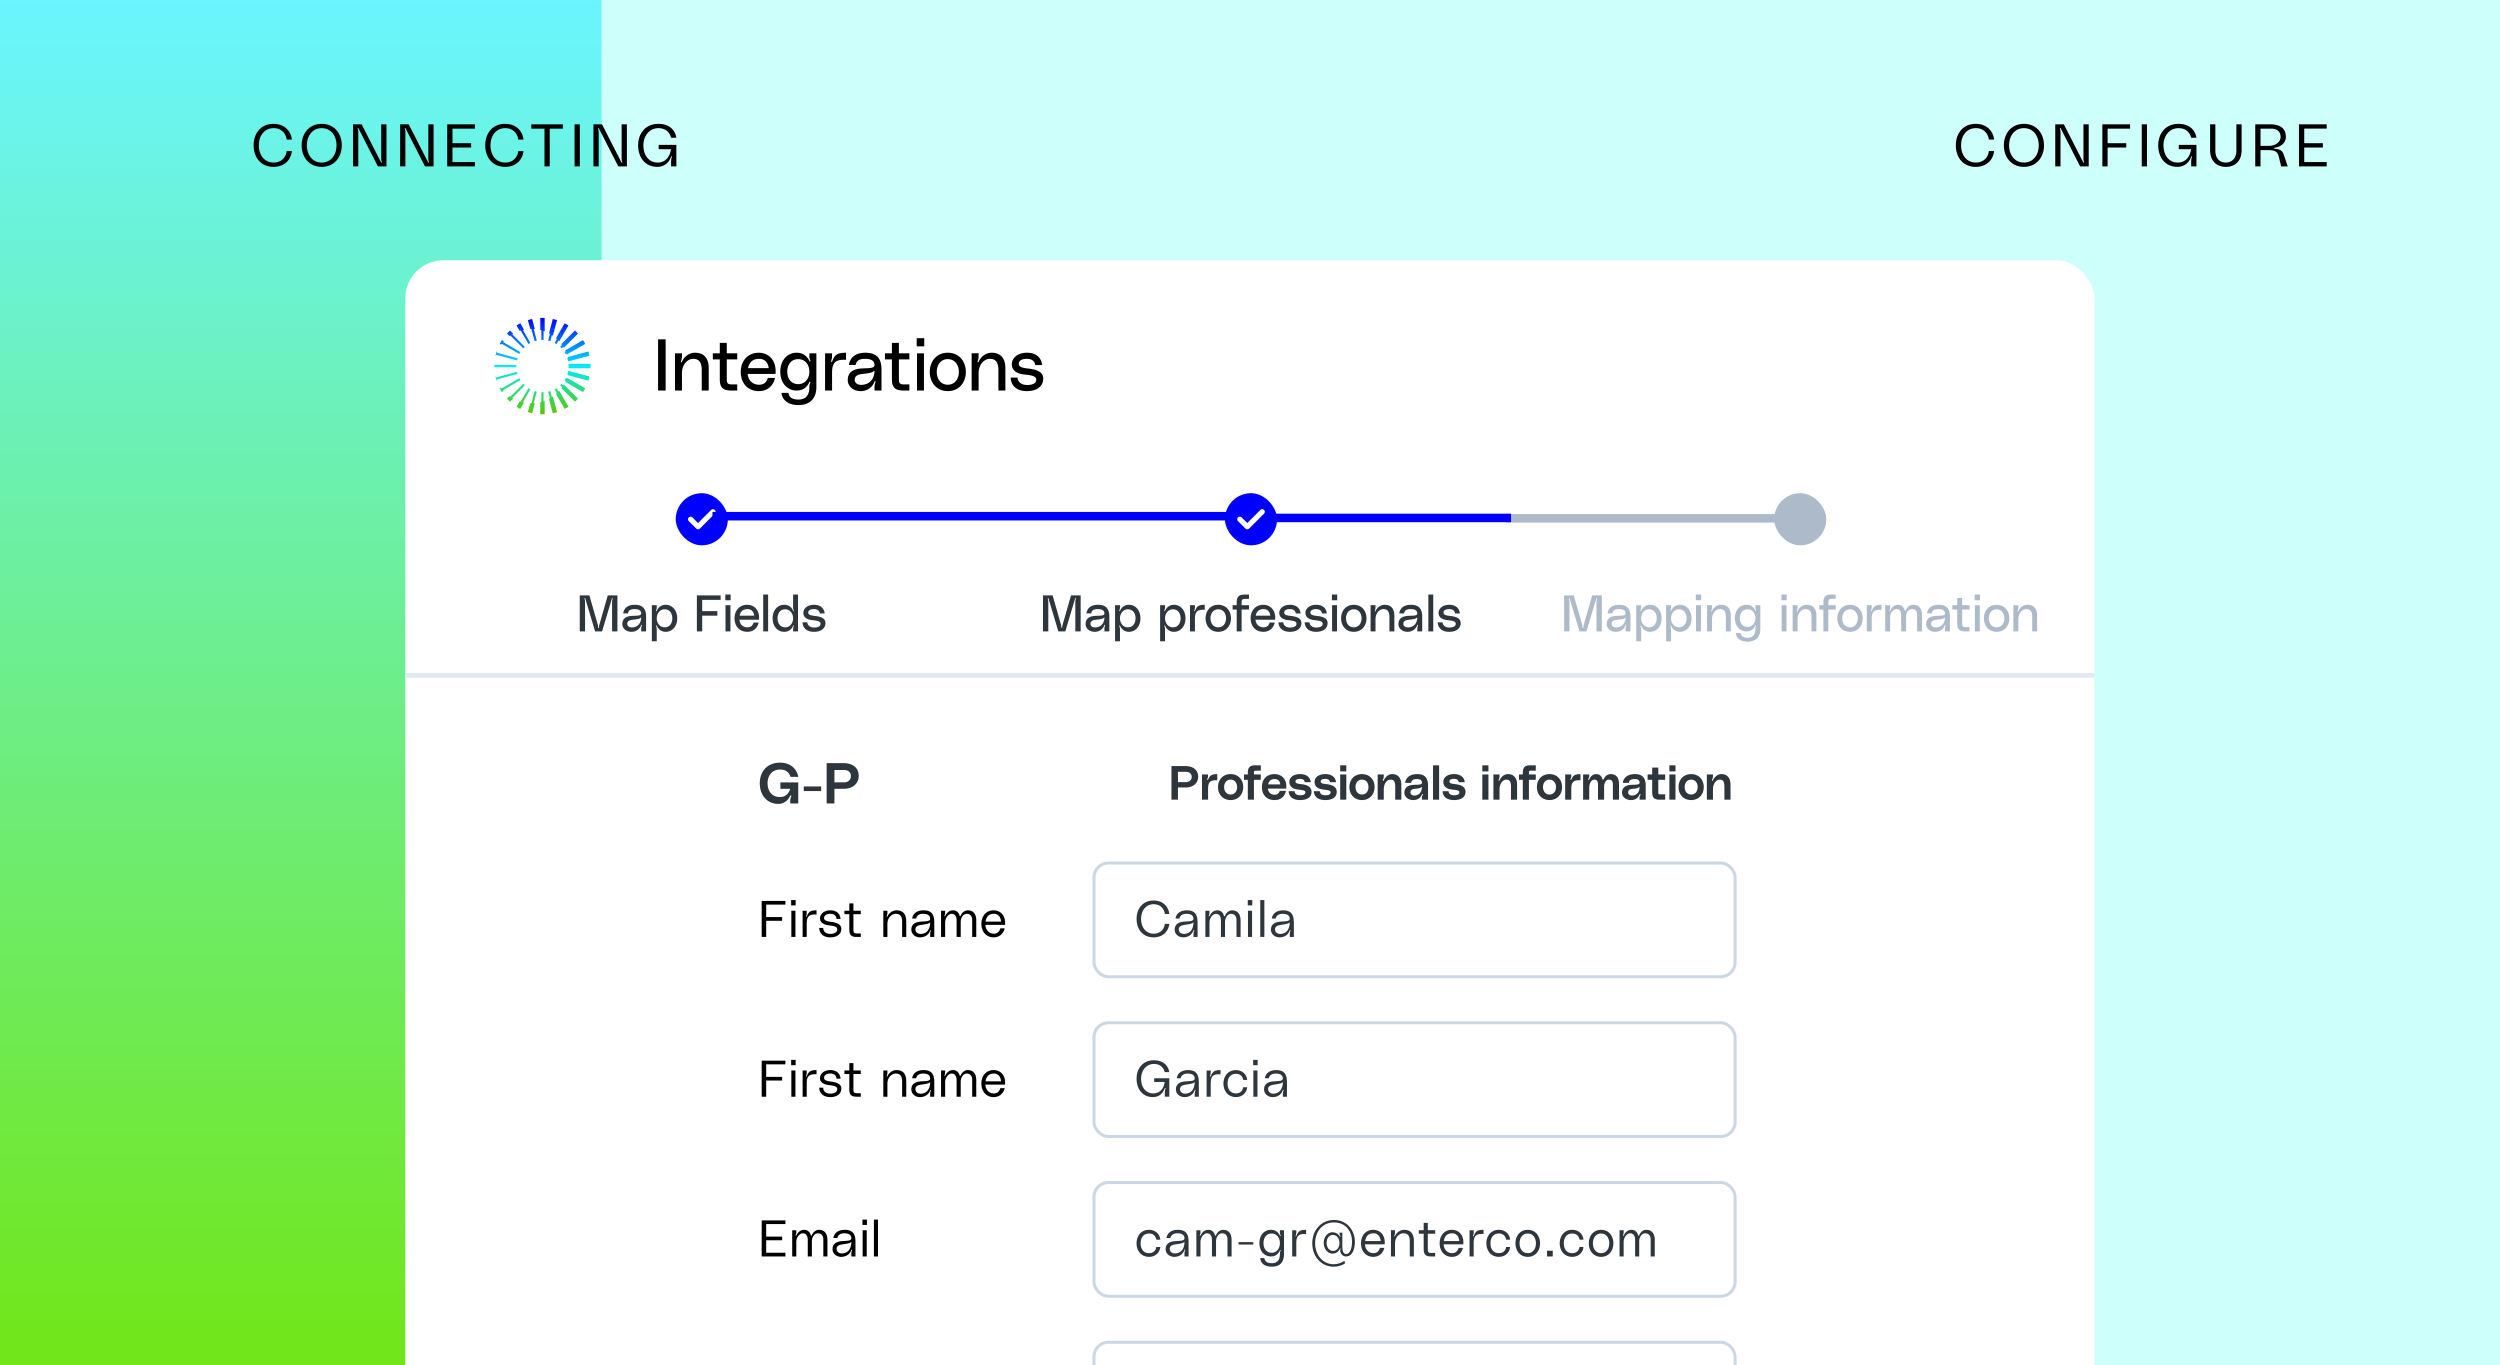
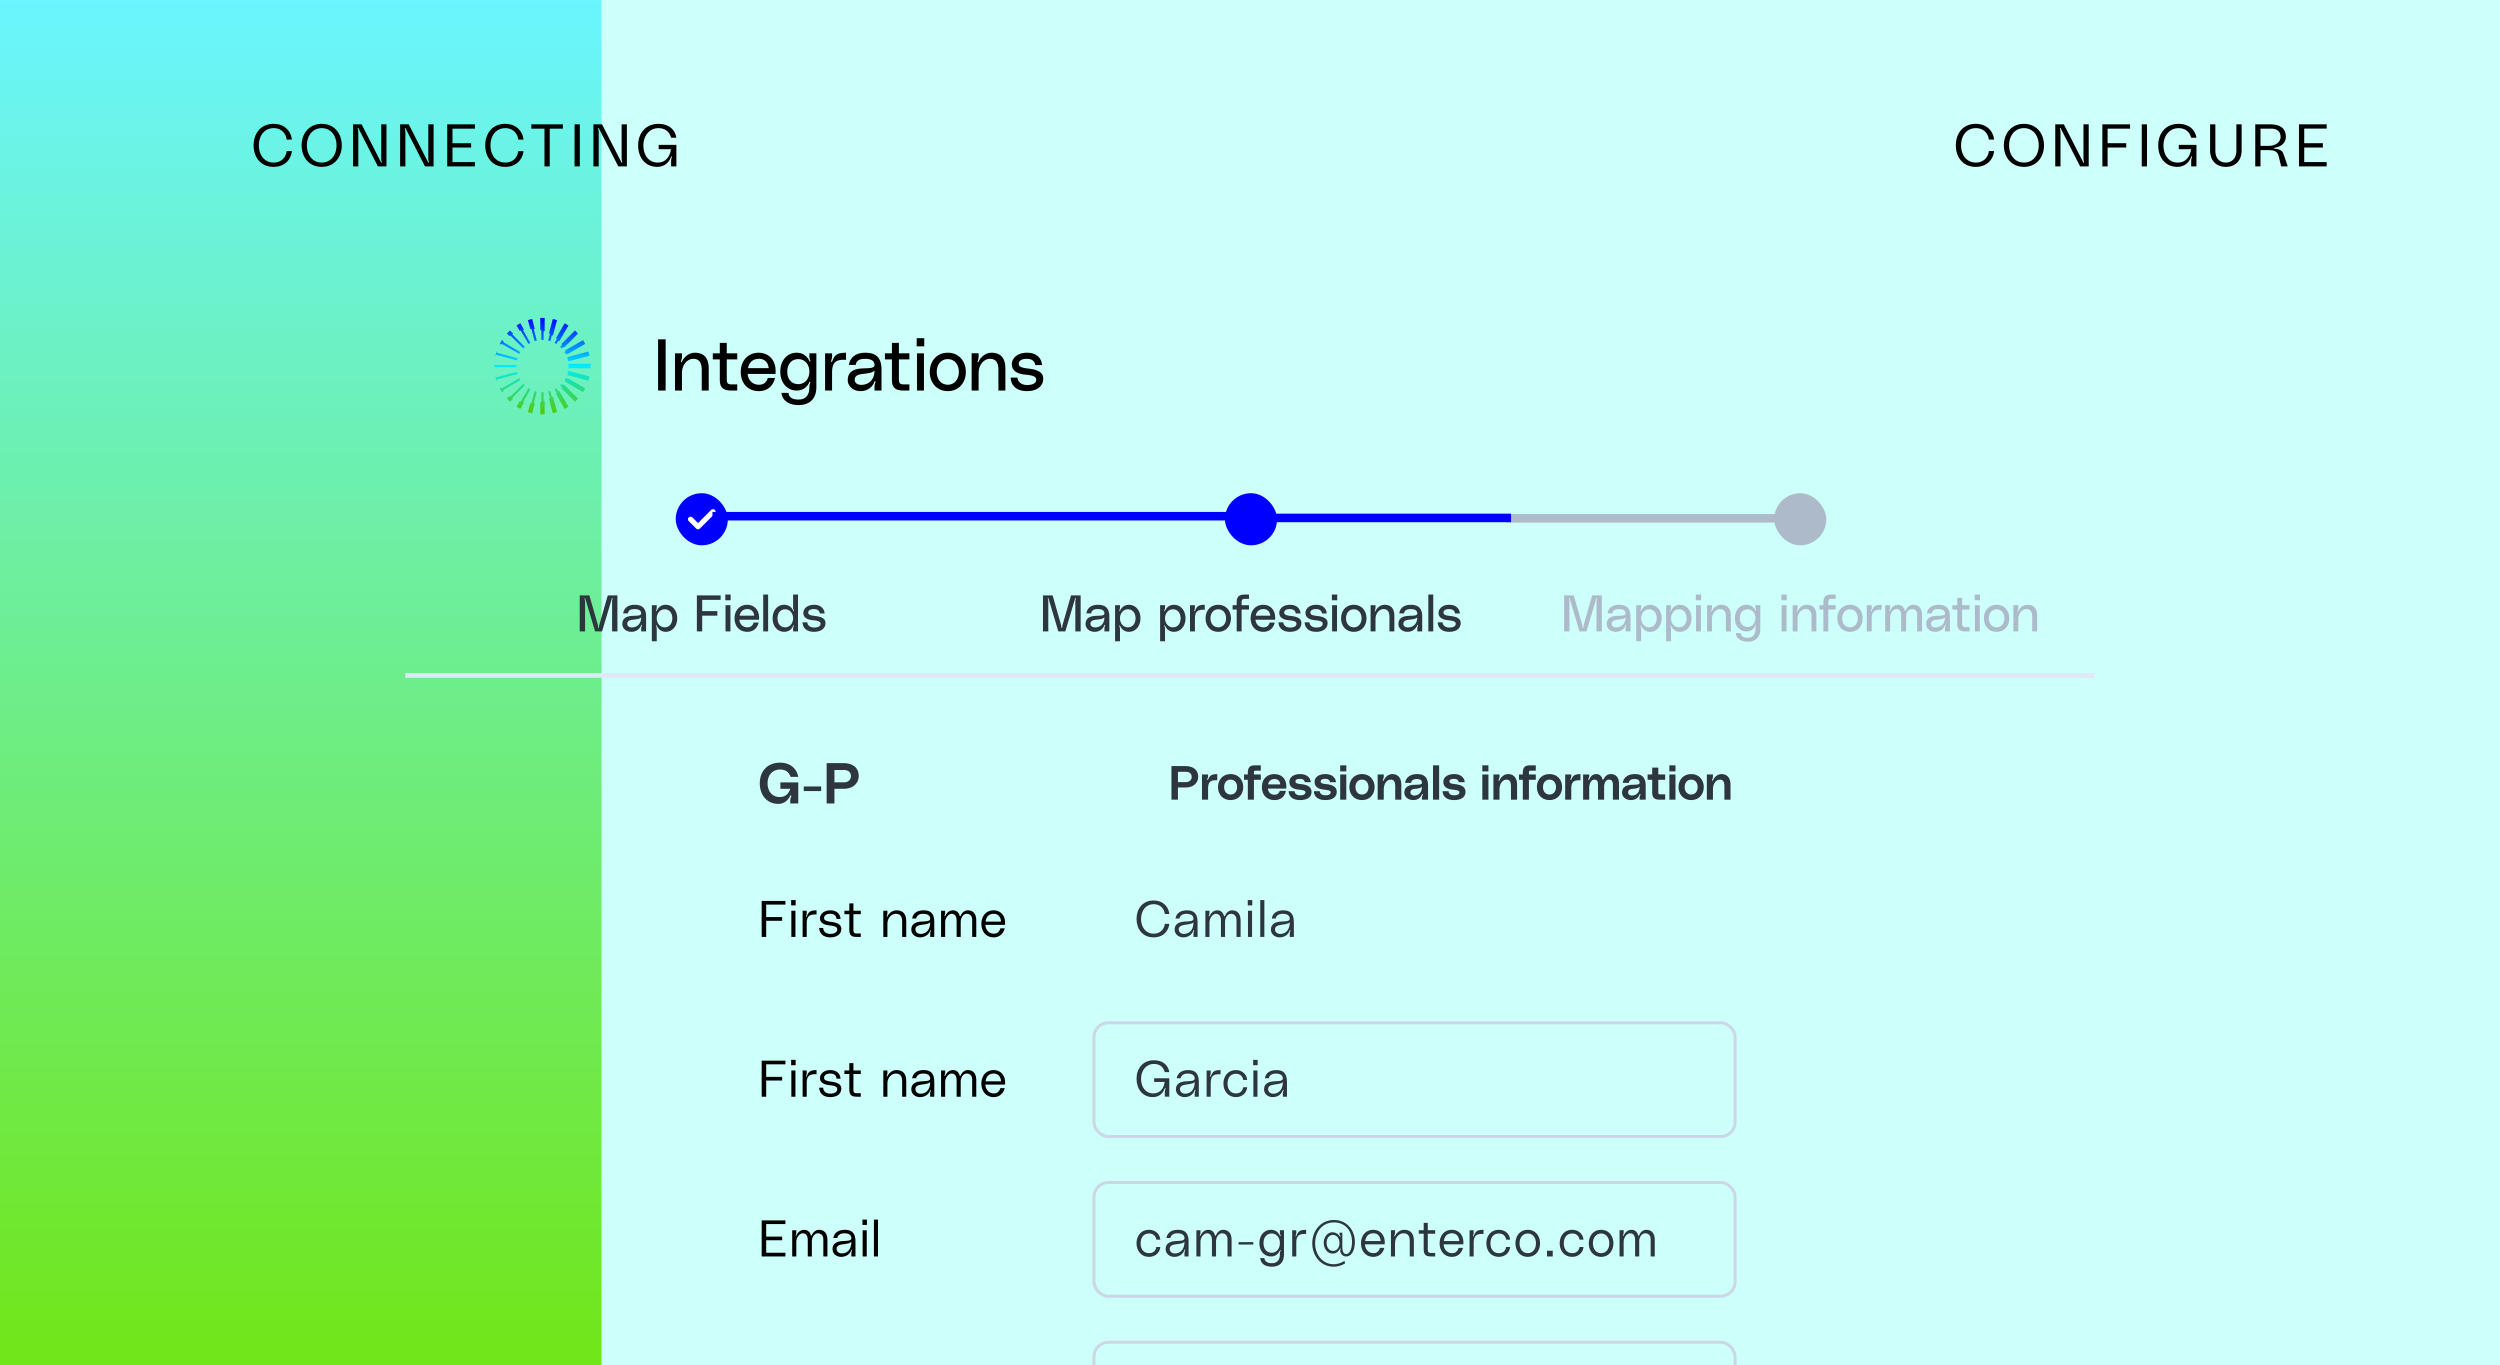
<svg xmlns="http://www.w3.org/2000/svg" width="586" height="320" fill="none">
  <rect width="100%" height="100%" fill="#808080" stroke="none" />
  <style>.B{fill:#2d353d}.C{stroke:#ccd7e5}.D{stroke-width:.716}.E{stroke-width:1.222}.F{stroke-linecap:round}.G{stroke-linejoin:round}</style>
  <g clip-path="url(#C)">
    <path fill="#cdfffb" d="M0 0h586v320H0z" />
    <path transform="matrix(-1 0 0 1 141 0)" fill="url(#A)" d="M0 0h141v320H0z" />
    <g fill="#000">
      <path d="M59.448 34.072c0-2.786 1.68-5.04 4.648-5.04s4.186 2.114 4.312 3.696H67.19c-.14-1.288-1.092-2.688-3.038-2.688-2.212 0-3.472 1.792-3.472 4.032s1.26 4.032 3.472 4.032c1.946 0 2.898-1.4 3.038-2.688h1.218c-.126 1.582-1.344 3.696-4.312 3.696s-4.648-2.254-4.648-5.04zm15.961-5.04c2.94 0 4.704 2.254 4.704 5.04s-1.764 5.04-4.704 5.04-4.704-2.254-4.704-5.04 1.764-5.04 4.704-5.04zm0 9.072c2.17 0 3.472-1.792 3.472-4.032s-1.302-4.032-3.472-4.032-3.472 1.792-3.472 4.032 1.302 4.032 3.472 4.032zm7.343.896v-9.856h2.016l4.536 8.89c.028.042.056.112.112.098.14-.028.098-.14.056-.252-.112-.308-.112-.574-.112-.924v-7.812h1.232V39h-2.016l-4.536-8.89c-.028-.042-.056-.098-.126-.084-.126.028-.084.126-.042.238.098.308.112.574.112.924V39h-1.232zm11.039 0v-9.856h2.016l4.536 8.89c.028.042.056.112.112.098.14-.028.098-.14.056-.252-.112-.308-.112-.574-.112-.924v-7.812h1.232V39h-2.016l-4.536-8.89c-.028-.042-.056-.098-.126-.084-.126.028-.084.126-.042.238.098.308.112.574.112.924V39h-1.232zm17.535-8.848h-5.264v3.416h4.368v1.008h-4.368v3.416h5.264V39h-6.496v-9.856h6.496v1.008zm2.413 3.92c0-2.786 1.68-5.04 4.648-5.04s4.186 2.114 4.312 3.696h-1.218c-.14-1.288-1.092-2.688-3.038-2.688-2.212 0-3.472 1.792-3.472 4.032s1.26 4.032 3.472 4.032c1.946 0 2.898-1.4 3.038-2.688h1.218c-.126 1.582-1.344 3.696-4.312 3.696s-4.648-2.254-4.648-5.04zm10.806-4.928h7.392v1.008h-3.08V39h-1.232v-8.848h-3.08v-1.008zM135.91 39h-1.232v-9.856h1.232V39zm3.19 0v-9.856h2.016l4.536 8.89c.028.042.056.112.112.098.14-.028.098-.14.056-.252-.112-.308-.112-.574-.112-.924v-7.812h1.232V39h-2.016l-4.536-8.89c-.028-.042-.056-.098-.126-.084-.126.028-.084.126-.042.238.098.308.112.574.112.924V39H139.1zm10.481-4.928c0-2.786 1.736-5.04 4.732-5.04 2.702 0 3.948 1.554 4.228 3.248h-1.246c-.378-1.414-1.372-2.24-2.968-2.24-2.1 0-3.514 1.792-3.514 4.032s1.176 4.032 3.388 4.032c1.946 0 2.912-1.624 3.066-3.136h-2.87V33.96h4.144V39h-1.232v-1.19a2.72 2.72 0 0 1 .154-.924c.042-.112.056-.182-.028-.224-.098-.042-.14.056-.154.112-.294.966-1.288 2.338-3.22 2.338-2.87 0-4.48-2.254-4.48-5.04zm308.867 0c0-2.786 1.68-5.04 4.648-5.04s4.186 2.114 4.312 3.696h-1.218c-.14-1.288-1.092-2.688-3.038-2.688-2.212 0-3.472 1.792-3.472 4.032s1.26 4.032 3.472 4.032c1.946 0 2.898-1.4 3.038-2.688h1.218c-.126 1.582-1.344 3.696-4.312 3.696s-4.648-2.254-4.648-5.04zm15.961-5.04c2.94 0 4.704 2.254 4.704 5.04s-1.764 5.04-4.704 5.04-4.704-2.254-4.704-5.04 1.764-5.04 4.704-5.04zm0 9.072c2.17 0 3.472-1.792 3.472-4.032s-1.302-4.032-3.472-4.032-3.472 1.792-3.472 4.032 1.302 4.032 3.472 4.032zm7.344.896v-9.856h2.016l4.536 8.89c.028.042.056.112.112.098.14-.028.098-.14.056-.252-.112-.308-.112-.574-.112-.924v-7.812h1.232V39h-2.016l-4.536-8.89c-.028-.042-.056-.098-.126-.084-.126.028-.084.126-.042.238.098.308.112.574.112.924V39h-1.232zm11.038 0v-9.856h6.496v1.008h-5.264v3.416h4.368v1.008h-4.368V39h-1.232zm10.466 0h-1.232v-9.856h1.232V39zm2.632-4.928c0-2.786 1.736-5.04 4.732-5.04 2.702 0 3.948 1.554 4.228 3.248h-1.246c-.378-1.414-1.372-2.24-2.968-2.24-2.1 0-3.514 1.792-3.514 4.032s1.176 4.032 3.388 4.032c1.946 0 2.912-1.624 3.066-3.136h-2.87V33.96h4.144V39h-1.232v-1.19a2.72 2.72 0 0 1 .154-.924c.042-.112.056-.182-.028-.224-.098-.042-.14.056-.154.112-.294.966-1.288 2.338-3.22 2.338-2.87 0-4.48-2.254-4.48-5.04zm18.317-4.928h1.232v6.048c0 2.548-1.526 3.92-3.696 3.92-2.184 0-3.696-1.372-3.696-3.92v-6.048h1.232v6.16c0 2.058 1.232 2.8 2.464 2.8 1.176 0 2.464-.756 2.464-2.8v-6.16zM528.634 39v-9.856h3.444c2.73 0 3.724 1.204 3.724 2.94 0 1.554-1.344 2.366-2.59 2.534-.07.014-.14.042-.14.14 0 .084.07.126.154.126 1.288.056 1.792.546 2.044 1.26l.98 2.856h-1.54l-.588-2.38c-.266-1.078-.924-1.428-2.38-1.428h-1.876V39h-1.232zm1.232-4.816h2.058c1.4 0 2.646-.896 2.646-2.044 0-1.274-.798-1.988-2.226-1.988h-2.478v4.032zm15.509-4.032h-5.264v3.416h4.368v1.008h-4.368v3.416h5.264V39h-6.496v-9.856h6.496v1.008z" />
    </g>
    <g clip-path="url(#D)">
-       <rect x="95" y="61" width="395.956" height="302" rx="8.948" fill="#fff" />
      <rect x="158.388" y="115.606" width="12.216" height="12.216" rx="6.108" fill="#00f" />
      <path d="M161.87 121.715l1.751 1.75 3.5-3.501" stroke="#fff" class="E F G" />
      <path d="M135.891 148.003v-8.448h2.256l1.968 6.864c.06.216.084.372.096.624 0 .072 0 .144.096.144s.096-.072.096-.144c.012-.252.036-.408.096-.624l1.968-6.864h2.256v8.448h-1.248v-6.9a2.49 2.49 0 0 1 .108-.72c.024-.096.048-.168-.036-.192-.072-.024-.108.048-.12.096l-2.304 7.716h-1.632l-2.304-7.716c-.012-.048-.048-.12-.12-.096-.084.024-.072.096-.036.192a2.49 2.49 0 0 1 .108.72v6.9h-1.248zm9.987-1.716c0-1.404 1.032-1.836 2.208-1.92 1.104-.084 2.22.048 2.208-.588-.012-.504-.3-1.008-1.56-1.008-1.08 0-1.452.408-1.536 1.008h-1.128c.216-1.404 1.296-2.016 2.712-2.016 1.38 0 2.664.48 2.664 2.736v3.504h-1.152v-.588c0-.228.024-.408.132-.72.024-.108.072-.204-.012-.24-.096-.036-.12.06-.144.12-.348.912-1.164 1.524-2.28 1.524-1.164 0-2.112-.768-2.112-1.812zm4.416-1.596c-.372.456-1.2.468-2.136.6-.744.108-1.128.372-1.128.936 0 .492.408.948 1.404.816.936-.12 1.848-.804 1.86-2.352zm3.648-2.832v.48c0 .228-.036.408-.12.66-.036.096-.108.216 0 .252.096.036.132-.084.144-.12.36-.792 1.08-1.368 2.064-1.368 1.596 0 2.712 1.344 2.712 3.168s-1.116 3.168-2.712 3.168c-.96 0-1.692-.564-2.064-1.392-.012-.036-.048-.132-.12-.108-.12.036-.06.144-.024.24.084.264.12.432.12.648v2.82h-1.152v-8.448h1.152zm1.848 5.184c1.2 0 1.8-.972 1.8-2.112s-.6-2.112-1.8-2.112c-1.092 0-1.848.972-1.848 2.112s.756 2.112 1.848 2.112zm7.558.96v-8.448h5.568v1.056h-4.32v2.64h3.552v1.056h-3.552v3.696h-1.248zm6.667-7.296v-1.344h1.248v1.344h-1.248zm.048 7.296v-6.144h1.152v6.144h-1.152zm7.872-3.156a2.19 2.19 0 0 1-.036.42h-4.584c.084.984.756 1.776 1.872 1.776.828 0 1.236-.408 1.452-1.116h1.188c-.252 1.14-1.092 2.172-2.664 2.172-1.932 0-2.988-1.428-2.988-3.168 0-1.848 1.2-3.168 2.964-3.168 1.368 0 2.796.9 2.796 3.084zm-4.56-.54h3.408c-.072-.9-.648-1.536-1.584-1.536-1.152 0-1.656.708-1.824 1.536zm5.524-4.944h1.152v8.64h-1.152v-8.64zm7.006 0h1.152v8.64h-1.152v-.516c0-.216.024-.384.12-.648.036-.096.096-.204-.024-.24-.072-.024-.108.072-.12.108-.288.864-1.104 1.392-2.064 1.392-1.596 0-2.712-1.344-2.712-3.168s1.116-3.168 2.712-3.168c.984 0 1.788.54 2.064 1.368.012.036.048.156.144.12.108-.036.036-.156 0-.252-.096-.252-.12-.432-.12-.66v-2.976zm-1.848 7.68c1.092 0 1.848-.972 1.848-2.112s-.756-2.112-1.848-2.112c-1.2 0-1.8.972-1.8 2.112s.6 2.112 1.8 2.112zm4.056-1.176h1.128c.012.468.396 1.224 1.596 1.224 1.176 0 1.5-.468 1.5-.864 0-.552-.516-.72-1.92-.864-1.608-.168-2.112-.9-2.112-1.704 0-.924.84-1.896 2.52-1.896 1.548 0 2.388.888 2.472 2.04h-1.128c-.036-.396-.3-1.032-1.38-1.032-.972 0-1.332.396-1.332.804 0 .396.228.66 1.56.804 1.656.18 2.472.66 2.472 1.668 0 1.248-1.02 2.052-2.7 2.052-1.668 0-2.616-.876-2.676-2.232z" class="B" />
      <rect x="287.127" y="115.606" width="12.216" height="12.216" rx="6.108" fill="#00f" />
-       <path d="M290.61 121.715l1.75 1.75 3.501-3.501" stroke="#fff" class="E F G" />
-       <path d="M244.474 148.003v-8.448h2.256l1.968 6.864c.06.216.084.372.096.624 0 .072 0 .144.096.144s.096-.072.096-.144c.012-.252.036-.408.096-.624l1.968-6.864h2.256v8.448h-1.248v-6.9a2.49 2.49 0 0 1 .108-.72c.024-.096.048-.168-.036-.192-.072-.024-.108.048-.12.096l-2.304 7.716h-1.632l-2.304-7.716c-.012-.048-.048-.12-.12-.096-.084.024-.072.096-.036.192a2.49 2.49 0 0 1 .108.72v6.9h-1.248zm9.987-1.716c0-1.404 1.032-1.836 2.208-1.92 1.104-.084 2.22.048 2.208-.588-.012-.504-.3-1.008-1.56-1.008-1.08 0-1.452.408-1.536 1.008h-1.128c.216-1.404 1.296-2.016 2.712-2.016 1.38 0 2.664.48 2.664 2.736v3.504h-1.152v-.588c0-.228.024-.408.132-.72.024-.108.072-.204-.012-.24-.096-.036-.12.06-.144.12-.348.912-1.164 1.524-2.28 1.524-1.164 0-2.112-.768-2.112-1.812zm4.416-1.596c-.372.456-1.2.468-2.136.6-.744.108-1.128.372-1.128.936 0 .492.408.948 1.404.816.936-.12 1.848-.804 1.86-2.352zm3.648-2.832v.48c0 .228-.036.408-.12.66-.036.096-.108.216 0 .252.096.036.132-.084.144-.12.36-.792 1.08-1.368 2.064-1.368 1.596 0 2.712 1.344 2.712 3.168s-1.116 3.168-2.712 3.168c-.96 0-1.692-.564-2.064-1.392-.012-.036-.048-.132-.12-.108-.12.036-.06.144-.024.24.084.264.12.432.12.648v2.82h-1.152v-8.448h1.152zm1.848 5.184c1.2 0 1.8-.972 1.8-2.112s-.6-2.112-1.8-2.112c-1.092 0-1.848.972-1.848 2.112s.756 2.112 1.848 2.112zm8.71-5.184v.48c0 .228-.036.408-.12.66-.036.096-.108.216 0 .252.096.036.132-.084.144-.12.36-.792 1.08-1.368 2.064-1.368 1.596 0 2.712 1.344 2.712 3.168s-1.116 3.168-2.712 3.168c-.96 0-1.692-.564-2.064-1.392-.012-.036-.048-.132-.12-.108-.12.036-.06.144-.024.24.084.264.12.432.12.648v2.82h-1.152v-8.448h1.152zm1.848 5.184c1.2 0 1.8-.972 1.8-2.112s-.6-2.112-1.8-2.112c-1.092 0-1.848.972-1.848 2.112s.756 2.112 1.848 2.112zm5.064-3.756c.06.012.096-.048.12-.108.384-.984.732-1.416 2.28-1.416v1.176c-1.788-.12-2.304.516-2.304 2.124v2.94h-1.152v-6.144h1.152v.408c0 .252-.024.444-.132.804-.024.096-.06.192.036.216zm5.567-1.524c1.86 0 2.976 1.428 2.976 3.168s-1.116 3.168-2.976 3.168-2.976-1.428-2.976-3.168 1.116-3.168 2.976-3.168zm0 5.28c1.152 0 1.824-.948 1.824-2.112s-.672-2.112-1.824-2.112-1.824.948-1.824 2.112.672 2.112 1.824 2.112zm6.288-6.672c-.672 0-.816.216-.816.912v.576h1.728v1.008h-1.728v5.136h-1.152v-5.136h-.96v-1.008h.96v-.696c0-1.332.6-1.8 1.872-1.8h1.008v1.008h-.912zm7.055 4.476a2.19 2.19 0 0 1-.036.42h-4.584c.084.984.756 1.776 1.872 1.776.828 0 1.236-.408 1.452-1.116h1.188c-.252 1.14-1.092 2.172-2.664 2.172-1.932 0-2.988-1.428-2.988-3.168 0-1.848 1.2-3.168 2.964-3.168 1.368 0 2.796.9 2.796 3.084zm-4.56-.54h3.408c-.072-.9-.648-1.536-1.584-1.536-1.152 0-1.656.708-1.824 1.536zm5.327 1.56h1.128c.012.468.396 1.224 1.596 1.224 1.176 0 1.5-.468 1.5-.864 0-.552-.516-.72-1.92-.864-1.608-.168-2.112-.9-2.112-1.704 0-.924.84-1.896 2.52-1.896 1.548 0 2.388.888 2.472 2.04h-1.128c-.036-.396-.3-1.032-1.38-1.032-.972 0-1.332.396-1.332.804 0 .396.228.66 1.56.804 1.656.18 2.472.66 2.472 1.668 0 1.248-1.02 2.052-2.7 2.052-1.668 0-2.616-.876-2.676-2.232zm6.141 0h1.128c.012.468.396 1.224 1.596 1.224 1.176 0 1.5-.468 1.5-.864 0-.552-.516-.72-1.92-.864-1.608-.168-2.112-.9-2.112-1.704 0-.924.84-1.896 2.52-1.896 1.548 0 2.388.888 2.472 2.04h-1.128c-.036-.396-.3-1.032-1.38-1.032-.972 0-1.332.396-1.332.804 0 .396.228.66 1.56.804 1.656.18 2.472.66 2.472 1.668 0 1.248-1.02 2.052-2.7 2.052-1.668 0-2.616-.876-2.676-2.232zm6.383-5.16v-1.344h1.248v1.344h-1.248zm.048 7.296v-6.144h1.152v6.144h-1.152zm5.088-6.24c1.86 0 2.976 1.428 2.976 3.168s-1.116 3.168-2.976 3.168-2.976-1.428-2.976-3.168 1.116-3.168 2.976-3.168zm0 5.28c1.152 0 1.824-.948 1.824-2.112s-.672-2.112-1.824-2.112-1.824.948-1.824 2.112.672 2.112 1.824 2.112zm7.223-5.28c1.416 0 2.28.792 2.28 2.592v3.648h-1.152v-3.408c0-1.428-.612-1.824-1.416-1.824-.888 0-1.848.9-1.848 2.364v2.868h-1.152v-6.144h1.152v.408c0 .252-.024.504-.132.816-.036.108-.084.228.012.252.072.024.108-.06.132-.108.24-.6 1.02-1.464 2.124-1.464zm3.242 4.524c0-1.404 1.032-1.836 2.208-1.92 1.104-.084 2.22.048 2.208-.588-.012-.504-.3-1.008-1.56-1.008-1.08 0-1.452.408-1.536 1.008h-1.128c.216-1.404 1.296-2.016 2.712-2.016 1.38 0 2.664.48 2.664 2.736v3.504h-1.152v-.588c0-.228.024-.408.132-.72.024-.108.072-.204-.012-.24-.096-.036-.12.06-.144.12-.348.912-1.164 1.524-2.28 1.524-1.164 0-2.112-.768-2.112-1.812zm4.416-1.596c-.372.456-1.2.468-2.136.6-.744.108-1.128.372-1.128.936 0 .492.408.948 1.404.816.936-.12 1.848-.804 1.86-2.352zm2.589-5.328h1.152v8.64h-1.152v-8.64zm2.206 6.504h1.128c.012.468.396 1.224 1.596 1.224 1.176 0 1.5-.468 1.5-.864 0-.552-.516-.72-1.92-.864-1.608-.168-2.112-.9-2.112-1.704 0-.924.84-1.896 2.52-1.896 1.548 0 2.388.888 2.472 2.04h-1.128c-.036-.396-.3-1.032-1.38-1.032-.972 0-1.332.396-1.332.804 0 .396.228.66 1.56.804 1.656.18 2.472.66 2.472 1.668 0 1.248-1.02 2.052-2.7 2.052-1.668 0-2.616-.876-2.676-2.232z" class="B" />
+       <path d="M244.474 148.003v-8.448h2.256l1.968 6.864c.06.216.084.372.096.624 0 .072 0 .144.096.144s.096-.072.096-.144c.012-.252.036-.408.096-.624l1.968-6.864h2.256v8.448h-1.248v-6.9a2.49 2.49 0 0 1 .108-.72c.024-.096.048-.168-.036-.192-.072-.024-.108.048-.12.096l-2.304 7.716h-1.632l-2.304-7.716c-.012-.048-.048-.12-.12-.096-.084.024-.072.096-.036.192a2.49 2.49 0 0 1 .108.72v6.9h-1.248zm9.987-1.716c0-1.404 1.032-1.836 2.208-1.92 1.104-.084 2.22.048 2.208-.588-.012-.504-.3-1.008-1.56-1.008-1.08 0-1.452.408-1.536 1.008h-1.128c.216-1.404 1.296-2.016 2.712-2.016 1.38 0 2.664.48 2.664 2.736v3.504h-1.152v-.588c0-.228.024-.408.132-.72.024-.108.072-.204-.012-.24-.096-.036-.12.06-.144.12-.348.912-1.164 1.524-2.28 1.524-1.164 0-2.112-.768-2.112-1.812zm4.416-1.596c-.372.456-1.2.468-2.136.6-.744.108-1.128.372-1.128.936 0 .492.408.948 1.404.816.936-.12 1.848-.804 1.86-2.352zm3.648-2.832v.48c0 .228-.036.408-.12.66-.036.096-.108.216 0 .252.096.036.132-.084.144-.12.36-.792 1.08-1.368 2.064-1.368 1.596 0 2.712 1.344 2.712 3.168s-1.116 3.168-2.712 3.168c-.96 0-1.692-.564-2.064-1.392-.012-.036-.048-.132-.12-.108-.12.036-.06.144-.024.24.084.264.12.432.12.648v2.82h-1.152v-8.448h1.152zm1.848 5.184c1.2 0 1.8-.972 1.8-2.112s-.6-2.112-1.8-2.112c-1.092 0-1.848.972-1.848 2.112s.756 2.112 1.848 2.112zm8.71-5.184v.48c0 .228-.036.408-.12.66-.036.096-.108.216 0 .252.096.036.132-.084.144-.12.36-.792 1.08-1.368 2.064-1.368 1.596 0 2.712 1.344 2.712 3.168s-1.116 3.168-2.712 3.168c-.96 0-1.692-.564-2.064-1.392-.012-.036-.048-.132-.12-.108-.12.036-.06.144-.024.24.084.264.12.432.12.648v2.82h-1.152v-8.448h1.152zm1.848 5.184c1.2 0 1.8-.972 1.8-2.112s-.6-2.112-1.8-2.112c-1.092 0-1.848.972-1.848 2.112s.756 2.112 1.848 2.112zm5.064-3.756c.06.012.096-.048.12-.108.384-.984.732-1.416 2.28-1.416v1.176c-1.788-.12-2.304.516-2.304 2.124v2.94h-1.152v-6.144h1.152v.408c0 .252-.024.444-.132.804-.024.096-.06.192.036.216zm5.567-1.524c1.86 0 2.976 1.428 2.976 3.168s-1.116 3.168-2.976 3.168-2.976-1.428-2.976-3.168 1.116-3.168 2.976-3.168zm0 5.28c1.152 0 1.824-.948 1.824-2.112s-.672-2.112-1.824-2.112-1.824.948-1.824 2.112.672 2.112 1.824 2.112zm6.288-6.672c-.672 0-.816.216-.816.912v.576h1.728v1.008h-1.728v5.136h-1.152v-5.136h-.96v-1.008h.96v-.696c0-1.332.6-1.8 1.872-1.8h1.008v1.008h-.912zm7.055 4.476a2.19 2.19 0 0 1-.036.42h-4.584c.084.984.756 1.776 1.872 1.776.828 0 1.236-.408 1.452-1.116h1.188c-.252 1.14-1.092 2.172-2.664 2.172-1.932 0-2.988-1.428-2.988-3.168 0-1.848 1.2-3.168 2.964-3.168 1.368 0 2.796.9 2.796 3.084zm-4.56-.54h3.408c-.072-.9-.648-1.536-1.584-1.536-1.152 0-1.656.708-1.824 1.536zm5.327 1.56h1.128c.012.468.396 1.224 1.596 1.224 1.176 0 1.5-.468 1.5-.864 0-.552-.516-.72-1.92-.864-1.608-.168-2.112-.9-2.112-1.704 0-.924.84-1.896 2.52-1.896 1.548 0 2.388.888 2.472 2.04h-1.128c-.036-.396-.3-1.032-1.38-1.032-.972 0-1.332.396-1.332.804 0 .396.228.66 1.56.804 1.656.18 2.472.66 2.472 1.668 0 1.248-1.02 2.052-2.7 2.052-1.668 0-2.616-.876-2.676-2.232zm6.141 0h1.128c.012.468.396 1.224 1.596 1.224 1.176 0 1.5-.468 1.5-.864 0-.552-.516-.72-1.92-.864-1.608-.168-2.112-.9-2.112-1.704 0-.924.84-1.896 2.52-1.896 1.548 0 2.388.888 2.472 2.04h-1.128c-.036-.396-.3-1.032-1.38-1.032-.972 0-1.332.396-1.332.804 0 .396.228.66 1.56.804 1.656.18 2.472.66 2.472 1.668 0 1.248-1.02 2.052-2.7 2.052-1.668 0-2.616-.876-2.676-2.232zm6.383-5.16v-1.344h1.248v1.344h-1.248zm.048 7.296v-6.144h1.152v6.144h-1.152m5.088-6.24c1.86 0 2.976 1.428 2.976 3.168s-1.116 3.168-2.976 3.168-2.976-1.428-2.976-3.168 1.116-3.168 2.976-3.168zm0 5.28c1.152 0 1.824-.948 1.824-2.112s-.672-2.112-1.824-2.112-1.824.948-1.824 2.112.672 2.112 1.824 2.112zm7.223-5.28c1.416 0 2.28.792 2.28 2.592v3.648h-1.152v-3.408c0-1.428-.612-1.824-1.416-1.824-.888 0-1.848.9-1.848 2.364v2.868h-1.152v-6.144h1.152v.408c0 .252-.024.504-.132.816-.036.108-.084.228.012.252.072.024.108-.06.132-.108.24-.6 1.02-1.464 2.124-1.464zm3.242 4.524c0-1.404 1.032-1.836 2.208-1.92 1.104-.084 2.22.048 2.208-.588-.012-.504-.3-1.008-1.56-1.008-1.08 0-1.452.408-1.536 1.008h-1.128c.216-1.404 1.296-2.016 2.712-2.016 1.38 0 2.664.48 2.664 2.736v3.504h-1.152v-.588c0-.228.024-.408.132-.72.024-.108.072-.204-.012-.24-.096-.036-.12.06-.144.12-.348.912-1.164 1.524-2.28 1.524-1.164 0-2.112-.768-2.112-1.812zm4.416-1.596c-.372.456-1.2.468-2.136.6-.744.108-1.128.372-1.128.936 0 .492.408.948 1.404.816.936-.12 1.848-.804 1.86-2.352zm2.589-5.328h1.152v8.64h-1.152v-8.64zm2.206 6.504h1.128c.012.468.396 1.224 1.596 1.224 1.176 0 1.5-.468 1.5-.864 0-.552-.516-.72-1.92-.864-1.608-.168-2.112-.9-2.112-1.704 0-.924.84-1.896 2.52-1.896 1.548 0 2.388.888 2.472 2.04h-1.128c-.036-.396-.3-1.032-1.38-1.032-.972 0-1.332.396-1.332.804 0 .396.228.66 1.56.804 1.656.18 2.472.66 2.472 1.668 0 1.248-1.02 2.052-2.7 2.052-1.668 0-2.616-.876-2.676-2.232z" class="B" />
      <rect x="415.866" y="115.606" width="12.216" height="12.216" rx="6.108" fill="#adbac9" />
      <path d="M419.349 121.715l1.75 1.75 3.501-3.501" stroke="#adbac9" class="E F G" />
      <path d="M366.633 148.003v-8.448h2.256l1.968 6.864c.06.216.084.372.096.624 0 .072 0 .144.096.144s.096-.072.096-.144c.012-.252.036-.408.096-.624l1.968-6.864h2.256v8.448h-1.248v-6.9a2.49 2.49 0 0 1 .108-.72c.024-.096.048-.168-.036-.192-.072-.024-.108.048-.12.096l-2.304 7.716h-1.632l-2.304-7.716c-.012-.048-.048-.12-.12-.096-.084.024-.072.096-.036.192a2.49 2.49 0 0 1 .108.72v6.9h-1.248zm9.987-1.716c0-1.404 1.032-1.836 2.208-1.92 1.104-.084 2.22.048 2.208-.588-.012-.504-.3-1.008-1.56-1.008-1.08 0-1.452.408-1.536 1.008h-1.128c.216-1.404 1.296-2.016 2.712-2.016 1.38 0 2.664.48 2.664 2.736v3.504h-1.152v-.588c0-.228.024-.408.132-.72.024-.108.072-.204-.012-.24-.096-.036-.12.06-.144.12-.348.912-1.164 1.524-2.28 1.524-1.164 0-2.112-.768-2.112-1.812zm4.416-1.596c-.372.456-1.2.468-2.136.6-.744.108-1.128.372-1.128.936 0 .492.408.948 1.404.816.936-.12 1.848-.804 1.86-2.352zm3.648-2.832v.48c0 .228-.036.408-.12.66-.036.096-.108.216 0 .252.096.036.132-.084.144-.12.36-.792 1.08-1.368 2.064-1.368 1.596 0 2.712 1.344 2.712 3.168s-1.116 3.168-2.712 3.168c-.96 0-1.692-.564-2.064-1.392-.012-.036-.048-.132-.12-.108-.12.036-.06.144-.024.24.084.264.12.432.12.648v2.82h-1.152v-8.448h1.152zm1.848 5.184c1.2 0 1.8-.972 1.8-2.112s-.6-2.112-1.8-2.112c-1.092 0-1.848.972-1.848 2.112s.756 2.112 1.848 2.112zm5.16-5.184v.48c0 .228-.036.408-.12.66-.036.096-.108.216 0 .252.096.036.132-.084.144-.12.36-.792 1.08-1.368 2.064-1.368 1.596 0 2.712 1.344 2.712 3.168s-1.116 3.168-2.712 3.168c-.96 0-1.692-.564-2.064-1.392-.012-.036-.048-.132-.12-.108-.12.036-.06.144-.024.24.084.264.12.432.12.648v2.82h-1.152v-8.448h1.152zm1.848 5.184c1.2 0 1.8-.972 1.8-2.112s-.6-2.112-1.8-2.112c-1.092 0-1.848.972-1.848 2.112s.756 2.112 1.848 2.112zm3.959-6.336v-1.344h1.248v1.344h-1.248zm.048 7.296v-6.144h1.152v6.144h-1.152zm5.878-6.24c1.416 0 2.28.792 2.28 2.592v3.648h-1.152v-3.408c0-1.428-.612-1.824-1.416-1.824-.888 0-1.848.9-1.848 2.364v2.868h-1.152v-6.144h1.152v.408c0 .252-.024.504-.132.816-.036.108-.084.228.012.252.072.024.108-.06.132-.108.24-.6 1.02-1.464 2.124-1.464zm3.242 3.12c0-1.836 1.116-3.12 2.712-3.12.984 0 1.68.528 2.064 1.308.012.036.06.156.132.132.12-.036.036-.168 0-.276-.084-.216-.108-.372-.108-.66v-.408h1.152v5.592c0 1.992-1.212 2.952-2.94 2.952-1.812 0-2.712-.924-2.82-2.016h1.152c.072.492.336 1.104 1.656 1.104 1.164 0 1.8-.684 1.8-2.04 0-.264.024-.432.108-.636.048-.108.108-.216 0-.252-.084-.024-.12.072-.132.108-.396.828-1.104 1.332-2.064 1.332-1.596 0-2.712-1.284-2.712-3.12zm2.976 2.064c1.092 0 1.824-.9 1.824-2.064s-.732-2.064-1.824-2.064c-1.188 0-1.824.9-1.824 2.064s.636 2.064 1.824 2.064zm7.919-6.24v-1.344h1.248v1.344h-1.248zm.048 7.296v-6.144h1.152v6.144h-1.152zm5.878-6.24c1.416 0 2.28.792 2.28 2.592v3.648h-1.152v-3.408c0-1.428-.612-1.824-1.416-1.824-.888 0-1.848.9-1.848 2.364v2.868H420.2v-6.144h1.152v.408c0 .252-.024.504-.132.816-.036.108-.084.228.012.252.072.024.108-.06.132-.108.24-.6 1.02-1.464 2.124-1.464zm5.884-1.392c-.672 0-.816.216-.816.912v.576h1.728v1.008h-1.728v5.136h-1.152v-5.136h-.96v-1.008h.96v-.696c0-1.332.6-1.8 1.872-1.8h1.008v1.008h-.912zm4.271 1.392c1.86 0 2.976 1.428 2.976 3.168s-1.116 3.168-2.976 3.168-2.976-1.428-2.976-3.168 1.116-3.168 2.976-3.168zm0 5.28c1.152 0 1.824-.948 1.824-2.112s-.672-2.112-1.824-2.112-1.824.948-1.824 2.112.672 2.112 1.824 2.112zm4.992-3.756c.06.012.096-.048.12-.108.384-.984.732-1.416 2.28-1.416v1.176c-1.788-.12-2.304.516-2.304 2.124v2.94h-1.152v-6.144h1.152v.408c0 .252-.024.444-.132.804-.024.096-.06.192.036.216zm9.808-1.524c1.152 0 2.088.6 2.088 2.496v3.744h-1.152v-3.888c0-.96-.468-1.344-1.212-1.344-.672 0-1.38.624-1.38 1.752v3.48h-1.152v-3.744c0-.96-.324-1.488-1.104-1.488-.744 0-1.488.792-1.488 2.016v3.216h-1.152v-6.144h1.152v.408c0 .228-.024.432-.132.78-.024.096-.06.18.024.204s.12-.048.132-.096c.3-.84 1.008-1.392 1.848-1.392.78 0 1.392.552 1.572 1.308.012.06.048.096.12.096.084 0 .108-.036.132-.096.324-.84.948-1.308 1.704-1.308zm3.049 4.524c0-1.404 1.032-1.836 2.208-1.92 1.104-.084 2.22.048 2.208-.588-.012-.504-.3-1.008-1.56-1.008-1.08 0-1.452.408-1.536 1.008h-1.128c.216-1.404 1.296-2.016 2.712-2.016 1.38 0 2.664.48 2.664 2.736v3.504h-1.152v-.588c0-.228.024-.408.132-.72.024-.108.072-.204-.012-.24-.096-.036-.12.06-.144.12-.348.912-1.164 1.524-2.28 1.524-1.164 0-2.112-.768-2.112-1.812zm4.416-1.596c-.372.456-1.2.468-2.136.6-.744.108-1.128.372-1.128.936 0 .492.408.948 1.404.816.936-.12 1.848-.804 1.86-2.352zm5.752-1.824h-1.728v3.216c0 .696.144.912.816.912h.912v1.008h-1.008c-1.272 0-1.872-.468-1.872-1.8v-3.336h-1.152v-1.008h1.152v-1.728h1.152v1.728h1.728v1.008zm1.207-2.16v-1.344h1.248v1.344h-1.248zm.048 7.296v-6.144h1.152v6.144h-1.152zm5.088-6.24c1.86 0 2.976 1.428 2.976 3.168s-1.116 3.168-2.976 3.168-2.976-1.428-2.976-3.168 1.116-3.168 2.976-3.168zm0 5.28c1.152 0 1.824-.948 1.824-2.112s-.672-2.112-1.824-2.112-1.824.948-1.824 2.112.672 2.112 1.824 2.112zm7.223-5.28c1.416 0 2.28.792 2.28 2.592v3.648h-1.152v-3.408c0-1.428-.612-1.824-1.416-1.824-.888 0-1.848.9-1.848 2.364v2.868h-1.152v-6.144h1.152v.408c0 .252-.024.504-.132.816-.036.108-.084.228.012.252.072.024.108-.06.132-.108.24-.6 1.02-1.464 2.124-1.464z" fill="#adbac9" />
      <g stroke-width="2">
        <path d="M353 121.5h69" stroke="#adbac9" />
        <g stroke="#00f">
          <path d="M298.264 121.4h55.926M167 121h121" />
        </g>
      </g>
      <path d="M156.026 91.542h-1.772V79.543h1.772v11.998zm6.859-8.862c2.011 0 3.238 1.125 3.238 3.681v5.181h-1.636v-4.84c0-2.028-.869-2.591-2.011-2.591-1.261 0-2.625 1.278-2.625 3.358v4.073h-1.636v-8.726h1.636v.579a3.35 3.35 0 0 1-.187 1.159c-.051.153-.12.324.017.358.102.034.153-.085.187-.153.341-.852 1.449-2.079 3.017-2.079zm9.925 1.568h-2.454v4.568c0 .989.205 1.295 1.159 1.295h1.295v1.432h-1.431c-1.807 0-2.659-.665-2.659-2.556v-4.738h-1.636v-1.432h1.636v-2.454h1.636v2.454h2.454v1.432zm9.002 2.812a3.12 3.12 0 0 1-.051.597h-6.511c.12 1.398 1.074 2.522 2.659 2.522 1.176 0 1.756-.579 2.062-1.585h1.688c-.358 1.619-1.551 3.085-3.784 3.085-2.744 0-4.244-2.028-4.244-4.499 0-2.625 1.705-4.499 4.21-4.499 1.943 0 3.971 1.278 3.971 4.38zm-6.476-.767h4.84c-.102-1.278-.92-2.182-2.25-2.182-1.636 0-2.352 1.006-2.59 2.182zm7.566.818c0-2.608 1.585-4.431 3.852-4.431 1.397 0 2.386.75 2.931 1.858.017.051.085.222.188.188.17-.051.051-.239 0-.392-.12-.307-.154-.528-.154-.937v-.579h1.636v7.942c0 2.829-1.721 4.193-4.175 4.193-2.574 0-3.852-1.312-4.005-2.863h1.636c.102.699.477 1.568 2.352 1.568 1.653 0 2.556-.971 2.556-2.897 0-.375.034-.614.154-.903.068-.153.153-.307 0-.358-.12-.034-.171.102-.188.153-.562 1.176-1.568 1.892-2.931 1.892-2.267 0-3.852-1.824-3.852-4.431zm4.227 2.932c1.551 0 2.59-1.278 2.59-2.931s-1.039-2.931-2.59-2.931c-1.688 0-2.591 1.278-2.591 2.931s.903 2.932 2.591 2.932zm7.771-5.198c.085.017.136-.068.171-.153.545-1.398 1.039-2.011 3.238-2.011v1.67c-2.54-.17-3.273.733-3.273 3.017v4.176H193.4v-8.726h1.636v.579c0 .358-.034.631-.187 1.142-.034.136-.085.273.051.307zm3.814 4.261c0-1.994 1.465-2.608 3.136-2.727 1.568-.119 3.153.068 3.136-.835-.018-.716-.427-1.432-2.216-1.432-1.534 0-2.062.579-2.182 1.432h-1.602c.307-1.994 1.841-2.863 3.852-2.863 1.96 0 3.784.682 3.784 3.886v4.977h-1.636v-.835c0-.324.034-.579.187-1.023.034-.153.102-.29-.017-.341-.136-.051-.17.085-.205.17-.494 1.295-1.653 2.165-3.238 2.165-1.653 0-2.999-1.091-2.999-2.574zm6.272-2.267c-.529.648-1.705.665-3.034.852-1.057.153-1.602.528-1.602 1.329 0 .699.579 1.346 1.994 1.159 1.329-.17 2.624-1.142 2.642-3.34zm8.169-2.591h-2.454v4.568c0 .989.204 1.295 1.159 1.295h1.295v1.432h-1.431c-1.807 0-2.659-.665-2.659-2.556v-4.738h-1.636v-1.432h1.636v-2.454h1.636v2.454h2.454v1.432zm1.714-3.068v-1.909h1.773v1.909h-1.773zm.069 10.362v-8.726h1.636v8.726h-1.636zm7.226-8.862c2.642 0 4.227 2.028 4.227 4.499s-1.585 4.499-4.227 4.499-4.227-2.028-4.227-4.499 1.585-4.499 4.227-4.499zm0 7.499c1.636 0 2.591-1.346 2.591-3s-.955-3-2.591-3-2.591 1.346-2.591 3 .955 3 2.591 3zm10.259-7.499c2.011 0 3.238 1.125 3.238 3.681v5.181h-1.636v-4.84c0-2.028-.869-2.591-2.011-2.591-1.261 0-2.625 1.278-2.625 3.358v4.073h-1.636v-8.726h1.636v.579a3.35 3.35 0 0 1-.187 1.159c-.051.153-.119.324.017.358.102.034.153-.085.188-.153.34-.852 1.448-2.079 3.016-2.079zm4.472 5.829h1.602c.017.665.562 1.738 2.267 1.738 1.67 0 2.13-.665 2.13-1.227 0-.784-.733-1.023-2.727-1.227-2.284-.239-3-1.278-3-2.42 0-1.312 1.193-2.693 3.579-2.693 2.199 0 3.392 1.261 3.511 2.897h-1.602c-.051-.562-.426-1.466-1.96-1.466-1.38 0-1.891.562-1.891 1.142 0 .562.323.937 2.215 1.142 2.352.256 3.511.937 3.511 2.369 0 1.773-1.449 2.915-3.835 2.915-2.369 0-3.715-1.244-3.8-3.17z" fill="#000" />
      <path d="M127.411 94.054l.257-.094v3.14l-.257.009-.257.003a11.5 11.5 0 0 1-.256-.003l-.257-.009V94.28l.257-.067v-2.276l.256.007.257-.007v2.117zm1.574-2.39l-.246.071-.25.061.421 1.575-.231.128.897 3.353.25-.058.249-.063.247-.069.246-.075-.977-3.652-.225.153-.381-1.424zm1.449-.676l-.22.133-.224.124.533.926-.194.177 2.017 3.499.226-.121.224-.126.221-.131.218-.136-2.154-3.736-.181.199-.466-.808zm1.225-1.026l-.177.186-.185.177.438.439-.151.212 3.177 3.182.187-.175.184-.18.179-.184.175-.188-3.332-3.337-.134.23-.361-.362zm.919-1.309l-.124.225-.133.22.253.146-.105.236 4.19 2.423.136-.218.131-.221.126-.224.121-.227-4.324-2.5-.085.248-.186-.108zm.549-1.503l-.06.25-.071.247.081.022-.058.25 4.891 1.313.075-.246.069-.248.063-.249.058-.251-4.968-1.333-.036.256-.044-.012zm5.306-1.594l-.009-.257h-5.165l.012.257h-.003l.005.123.002.134-.002.134-.005.123h.003l-.012.257h5.165l.009-.257.003-.257-.003-.257zm-5.437-1.577l.071.247.06.25.044-.012.036.256 4.968-1.333-.058-.251-.063-.249-.07-.248-.074-.246-4.891 1.313.058.25-.081.022zm-.675-1.451l.133.22.124.225.186-.108.085.248 4.324-2.5-.121-.227-.126-.224-.131-.221-.136-.218-4.19 2.423.105.236-.253.146zm-1.024-1.227l.185.177.177.186.361-.362.134.23 3.332-3.337-.175-.188-.179-.184-.184-.179-.187-.175-3.177 3.182.151.212-.438.439zm-1.307-.921l.224.124.22.133.466-.808.181.199 2.153-3.735-.217-.136-.221-.131-.224-.126-.226-.121-2.017 3.499.194.177-.533.926zm-1.501-.55l.25.061.246.071.381-1.423.225.153.976-3.652-.245-.075-.247-.069-.249-.063-.25-.058-.897 3.352.231.128-.421 1.575zm-1.591-.141l.256-.007.257.007v-2.117l.257.093v-3.14l-.257-.009-.257-.003-.256.003-.257.009v2.821l.257.067v2.276zm-1.575.273l.247-.071.25-.061-.727-2.717.271.02-.631-2.359-.25.058-.249.063-.247.069-.246.075.552 2.063.264-.005.766 2.864zm-1.448.676l.219-.133.225-.124-1.757-3.048.263-.058-.862-1.495-.227.121-.223.126-.221.131-.218.136.725 1.258.25-.08 1.826 3.167zm-1.226 1.026l.177-.186.186-.177-2.942-2.946.23-.134-.752-.753-.188.175-.183.179-.179.184-.176.188.597.597.212-.151 3.018 3.024zm-.919 1.309l.124-.225.133-.22-4.055-2.345.172-.197-.455-.263-.136.218-.13.221-.126.224-.121.227.321.185.151-.209 4.122 2.384zm-.549 1.503l.061-.25.071-.247-4.859-1.304.096-.24-.151-.041-.075.246-.069.248-.063.249-.058.251.074.02.075-.246 4.898 1.315zm-.141 1.594l-.006-.257.006-.257h-5.164l-.001.032-.002.225.002.225c.001.011.001.032.001.032h5.164zm.273 1.577l-.071-.247-.061-.25-4.898 1.315-.075-.246-.074.02.058.251.063.249.069.247.075.246.151-.041-.096-.24 4.859-1.304zm.675 1.451l-.134-.22-.124-.225-4.122 2.384-.151-.209-.321.185.121.227.126.224.131.221.136.218.454-.263-.172-.197 4.056-2.345zm1.024 1.228l-.186-.177-.177-.186-3.018 3.023-.212-.151-.597.597.176.188.179.184.183.18.188.175.752-.753-.229-.134 2.941-2.946zm1.307.92l-.225-.124-.219-.133-1.826 3.167-.25-.08-.725 1.258.218.136.221.131.223.126.227.121.862-1.495-.263-.058 1.757-3.048zm1.501.55l-.25-.061-.247-.071-.766 2.864-.264-.005-.552 2.063.246.075.247.069.249.063.25.058.631-2.359-.271.02.727-2.717z" fill="url(#B)" />
      <g class="B">
        <path d="M277.788 179.57c2.215 0 3.065 1.163 3.065 2.506s-1.029 2.505-2.886 2.505h-1.857v2.863h-1.521v-7.874h3.199zm.168 3.758c.861 0 1.376-.525 1.376-1.208 0-.76-.515-1.208-1.376-1.208h-1.846v2.416h1.846zm5.108-.525c.067.011.123-.079.134-.112.358-.817.682-1.242 2.125-1.242v1.454c-1.666-.112-2.147.481-2.147 1.98v2.561h-1.432v-5.905h1.432v.324c0 .257-.068.481-.168.682-.045.101-.079.235.056.258zm5.393-1.354c1.845 0 2.953 1.365 2.953 3.043s-1.108 3.042-2.953 3.042-2.953-1.365-2.953-3.042 1.107-3.043 2.953-3.043zm0 4.787c.973 0 1.521-.783 1.521-1.744s-.548-1.745-1.521-1.745-1.521.783-1.521 1.745.548 1.744 1.521 1.744zm6.079-5.592c-.604 0-.615.045-.615.693v.202h1.611v1.252h-1.611v4.653h-1.431v-4.653h-.895v-1.252h.895v-.336c0-1.42.559-1.812 1.744-1.812h1.298v1.253h-.996zm6.984 3.769a3.01 3.01 0 0 1-.033.436h-4.295c.1.895.682 1.432 1.577 1.432.682 0 1.029-.369 1.196-.895h1.455c-.258 1.22-1.085 2.148-2.663 2.148-1.912 0-2.964-1.286-2.964-3.042 0-1.846 1.141-3.043 2.942-3.043 1.365 0 2.785.817 2.785 2.964zm-4.273-.548h2.842c-.056-.716-.481-1.253-1.309-1.253-.973 0-1.387.549-1.533 1.253zm4.805 1.588h1.41c.011.437.268.962 1.308.962.917 0 1.219-.313 1.219-.704 0-.436-.581-.504-1.711-.638-1.812-.224-2.047-1.163-2.047-1.823 0-.962.85-1.801 2.528-1.801 1.555 0 2.405.828 2.483 1.902h-1.409c-.034-.369-.28-.783-1.107-.783-.817 0-1.063.268-1.063.604 0 .279.123.514 1.275.626 1.443.145 2.483.615 2.483 1.801 0 1.23-.951 1.935-2.695 1.935-1.712 0-2.618-.817-2.674-2.081zm5.91 0h1.409c.011.437.268.962 1.309.962.917 0 1.219-.313 1.219-.704 0-.436-.582-.504-1.711-.638-1.812-.224-2.047-1.163-2.047-1.823 0-.962.85-1.801 2.527-1.801 1.555 0 2.405.828 2.484 1.902h-1.41c-.033-.369-.279-.783-1.107-.783-.817 0-1.063.268-1.063.604 0 .279.123.514 1.275.626 1.443.145 2.484.615 2.484 1.801 0 1.23-.951 1.935-2.696 1.935-1.711 0-2.617-.817-2.673-2.081zm6.18-4.63v-1.432h1.431v1.432h-1.431zm0 6.621v-5.905h1.431v5.905h-1.431zm5.107-5.995c1.845 0 2.953 1.365 2.953 3.043s-1.108 3.042-2.953 3.042-2.953-1.365-2.953-3.042 1.107-3.043 2.953-3.043zm0 4.787c.973 0 1.521-.783 1.521-1.744s-.548-1.745-1.521-1.745-1.521.783-1.521 1.745.548 1.744 1.521 1.744zm7.097-4.787c1.275 0 2.126.828 2.126 2.506v3.489h-1.432v-2.997c0-1.331-.347-1.7-1.096-1.7-.828 0-1.589.928-1.589 2.293v2.404h-1.431v-5.905h1.431v.369a1.68 1.68 0 0 1-.179.805c-.044.101-.111.257.034.291.089.022.123-.045.168-.134.268-.593.939-1.421 1.968-1.421zm2.839 4.374c0-1.309.962-1.79 2.148-1.857 1.051-.056 1.979.045 1.968-.503-.011-.403-.168-.851-1.185-.851-1.007 0-1.264.414-1.343.895h-1.409c.201-1.487 1.477-2.058 2.796-2.058 1.354 0 2.573.448 2.573 2.729v3.266h-1.432v-.413a1.29 1.29 0 0 1 .168-.649c.045-.101.09-.213-.011-.257-.112-.045-.157.067-.179.123-.336.816-.984 1.286-2.036 1.286-1.107 0-2.058-.716-2.058-1.711zm4.116-1.421c-.335.369-.872.425-1.722.515-.615.067-.962.302-.962.827 0 .492.47.806 1.13.716.76-.101 1.543-.593 1.554-2.058zm2.599-5.011h1.432v8.053H335.9v-8.053zm2.242 6.062h1.409c.012.437.269.962 1.309.962.917 0 1.219-.313 1.219-.704 0-.436-.581-.504-1.711-.638-1.812-.224-2.047-1.163-2.047-1.823 0-.962.85-1.801 2.528-1.801 1.555 0 2.405.828 2.483 1.902h-1.409c-.034-.369-.28-.783-1.108-.783-.816 0-1.062.268-1.062.604 0 .279.123.514 1.275.626 1.443.145 2.483.615 2.483 1.801 0 1.23-.951 1.935-2.696 1.935-1.711 0-2.617-.817-2.673-2.081zm9.315-4.63v-1.432h1.432v1.432h-1.432zm0 6.621v-5.905h1.432v5.905h-1.432zm6.022-5.995c1.275 0 2.125.828 2.125 2.506v3.489h-1.431v-2.997c0-1.331-.347-1.7-1.096-1.7-.828 0-1.589.928-1.589 2.293v2.404h-1.431v-5.905h1.431v.369a1.68 1.68 0 0 1-.179.805c-.044.101-.112.257.034.291.089.022.123-.045.168-.134.268-.593.939-1.421 1.968-1.421zm5.514-.805c-.604 0-.615.045-.615.693v.202h1.611v1.252h-1.611v4.653h-1.432v-4.653h-.894v-1.252h.894v-.336c0-1.42.56-1.812 1.745-1.812h1.298v1.253h-.996zm4.21.805c1.846 0 2.953 1.365 2.953 3.043s-1.107 3.042-2.953 3.042-2.953-1.365-2.953-3.042 1.108-3.043 2.953-3.043zm0 4.787c.973 0 1.521-.783 1.521-1.744s-.548-1.745-1.521-1.745-1.521.783-1.521 1.745.548 1.744 1.521 1.744zm4.995-3.433c.067.011.123-.079.134-.112.358-.817.682-1.242 2.125-1.242v1.454c-1.666-.112-2.147.481-2.147 1.98v2.561h-1.432v-5.905h1.432v.324c0 .257-.067.481-.168.682-.045.101-.078.235.056.258zm9.35-1.354c1.029 0 1.947.559 1.947 2.327v3.668h-1.432v-3.445c0-.894-.257-1.252-.951-1.252-.626 0-1.107.671-1.107 1.722v2.975h-1.432v-3.31c0-.895-.123-1.387-.85-1.387-.693 0-1.208.827-1.208 1.968v2.729h-1.432v-5.905h1.432v.335c0 .291-.078.459-.19.705-.045.101-.078.212.033.246s.157-.067.179-.123c.302-.772.85-1.253 1.633-1.253.772 0 1.264.481 1.421 1.163.022.079.078.112.168.112.067 0 .123-.022.156-.1.336-.75.929-1.175 1.633-1.175zm2.659 4.374c0-1.309.962-1.79 2.147-1.857 1.052-.056 1.98.045 1.969-.503-.011-.403-.168-.851-1.186-.851-1.007 0-1.264.414-1.342.895h-1.409c.201-1.487 1.476-2.058 2.796-2.058 1.353 0 2.572.448 2.572 2.729v3.266h-1.431v-.413a1.29 1.29 0 0 1 .168-.649c.044-.101.089-.213-.012-.257-.112-.045-.156.067-.179.123-.335.816-.984 1.286-2.035 1.286-1.108 0-2.058-.716-2.058-1.711zm4.116-1.421c-.336.369-.873.425-1.723.515-.615.067-.962.302-.962.827 0 .492.47.806 1.13.716.761-.101 1.544-.593 1.555-2.058zm5.992-1.611h-1.61v2.696c0 .649.011.705.615.705h.995v1.252h-1.297c-1.186 0-1.745-.391-1.745-1.812v-2.841h-1.074v-1.252h1.074v-1.611h1.432v1.611h1.61v1.252zm.987-1.968v-1.432h1.432v1.432h-1.432zm0 6.621v-5.905h1.432v5.905h-1.432zm5.107-5.995c1.846 0 2.953 1.365 2.953 3.043s-1.107 3.042-2.953 3.042-2.953-1.365-2.953-3.042 1.108-3.043 2.953-3.043zm0 4.787c.973 0 1.521-.783 1.521-1.744s-.548-1.745-1.521-1.745-1.521.783-1.521 1.745.548 1.744 1.521 1.744zm7.098-4.787c1.275 0 2.125.828 2.125 2.506v3.489H404.2v-2.997c0-1.331-.347-1.7-1.096-1.7-.828 0-1.588.928-1.588 2.293v2.404h-1.432v-5.905h1.432v.369a1.68 1.68 0 0 1-.179.805c-.045.101-.112.257.033.291.09.022.123-.045.168-.134.269-.593.94-1.421 1.969-1.421zm-225.415 2.152c0-2.671 1.665-4.832 4.752-4.832 2.671 0 3.973 1.678 4.268 3.329H185.3c-.295-.926-.98-1.718-2.429-1.718-1.933 0-2.953 1.436-2.953 3.221 0 1.759.966 3.222 2.886 3.222 1.369 0 2.134-.886 2.416-1.933h-2.296v-1.503h4.188v4.939h-1.879v-.617c0-.309.054-.591.242-1.047.04-.108.013-.188-.067-.215-.108-.04-.175.027-.202.094-.282.684-1.154 1.892-2.765 1.892-2.725 0-4.349-2.161-4.349-4.832zm14.388 1.826h-4.08v-1.074h4.08v1.074zm5.125-6.55c2.657 0 3.678 1.396 3.678 3.006s-1.235 3.007-3.463 3.007h-2.228v3.436h-1.826v-9.449h3.839zm.201 4.51c1.034 0 1.651-.631 1.651-1.45 0-.913-.617-1.45-1.651-1.45h-2.214v2.9h2.214z" />
      </g>
      <use href="#E" fill="#000" />
-       <rect x="256.425" y="202.292" width="150.284" height="26.661" rx="3.375" class="C D" />
      <path d="M266.406 215.398c0-2.388 1.44-4.32 3.984-4.32s3.588 1.812 3.696 3.168h-1.044c-.12-1.104-.936-2.304-2.604-2.304-1.896 0-2.976 1.536-2.976 3.456s1.08 3.456 2.976 3.456c1.668 0 2.484-1.2 2.604-2.304h1.044c-.108 1.356-1.152 3.168-3.696 3.168s-3.984-1.932-3.984-4.32zm8.929 2.508c0-1.356 1.08-1.776 2.16-1.872 1.128-.096 2.268 0 2.256-.684-.012-.48-.252-1.152-1.656-1.152-1.08 0-1.548.552-1.632 1.104h-.936c.216-1.356 1.344-1.92 2.664-1.92 1.38 0 2.52.48 2.52 2.736v3.504h-.96v-.684c0-.312.048-.48.204-.9h-.192c-.372 1.116-1.272 1.68-2.412 1.68-1.092 0-2.016-.756-2.016-1.812zm4.416-1.716c-.36.42-1.296.468-2.232.624-.744.12-1.224.396-1.224 1.032 0 .588.456 1.152 1.452 1.056 1.152-.108 1.992-1.008 2.004-2.712zm9.052-2.808c1.056 0 1.992.6 1.992 2.4v3.84h-.96v-3.984c0-.96-.54-1.44-1.284-1.44-.78 0-1.404.864-1.404 1.896v3.528h-.96v-3.84c0-.96-.384-1.584-1.176-1.584-.672 0-1.512.864-1.512 2.04v3.384h-.96v-6.144h.96v.444c0 .3-.048.48-.204.852h.192c.408-.912 1.056-1.392 1.86-1.392.84 0 1.344.516 1.572 1.356h.192c.36-.924 1.008-1.356 1.692-1.356zm4.728-1.152h-1.056v-1.248h1.056v1.248zm-.048 7.392h-.96v-6.144h.96v6.144zm1.923 0v-8.64h.96v8.64h-.96zm2.498-1.716c0-1.356 1.08-1.776 2.16-1.872 1.128-.096 2.268 0 2.256-.684-.012-.48-.252-1.152-1.656-1.152-1.08 0-1.548.552-1.632 1.104h-.936c.216-1.356 1.344-1.92 2.664-1.92 1.38 0 2.52.48 2.52 2.736v3.504h-.96v-.684c0-.312.048-.48.204-.9h-.192c-.372 1.116-1.272 1.68-2.412 1.68-1.092 0-2.016-.756-2.016-1.812zm4.416-1.716c-.36.42-1.296.468-2.232.624-.744.12-1.224.396-1.224 1.032 0 .588.456 1.152 1.452 1.056 1.152-.108 1.992-1.008 2.004-2.712z" class="B" />
      <path d="M178.538 257.067v-8.448h5.568v.864h-4.512v2.928h3.744v.864h-3.744v3.792h-1.056zm6.907-7.392v-1.248h1.056v1.248h-1.056zm.048 7.392v-6.144h.96v6.144h-.96zm3.506-4.728c.072.012.096-.048.12-.096.408-.996.732-1.416 2.28-1.416v.984c-1.788-.12-2.304.516-2.304 2.124v3.132h-.96v-6.144h.96v.48c0 .228-.024.432-.12.72-.036.096-.072.204.024.216zm3.024 2.616h.936c.012.66.444 1.392 1.692 1.392 1.224 0 1.596-.612 1.596-1.008 0-.6-.408-.816-2.04-1.008-1.32-.156-2.004-.804-2.004-1.608 0-.924.852-1.896 2.436-1.896 1.5 0 2.304.864 2.388 2.016h-.948c-.036-.588-.348-1.2-1.476-1.2-1.068 0-1.44.552-1.44.96 0 .348.108.744 1.68.936 1.452.18 2.364.636 2.364 1.62 0 1.248-1.02 2.004-2.604 2.004-1.572 0-2.52-.852-2.58-2.208zm9.747-3.216h-1.728v3.6c0 .696.144.912.816.912h.912v.816h-.912c-1.272 0-1.776-.372-1.776-1.8v-3.528h-1.152v-.816h1.152v-1.728h.96v1.728h1.728v.816zm8.375-.912c1.416 0 2.28.792 2.28 2.592v3.648h-.96v-3.6c0-1.428-.648-1.824-1.5-1.824-.936 0-1.956.9-1.956 2.364v3.06h-.96v-6.144h.96v.516c0 .216-.036.408-.12.66-.036.096-.096.204 0 .24.072.024.12-.048.132-.084.252-.6 1.02-1.428 2.124-1.428zm3.474 4.524c0-1.356 1.08-1.776 2.16-1.872 1.128-.096 2.268 0 2.256-.684-.012-.48-.252-1.152-1.656-1.152-1.08 0-1.548.552-1.632 1.104h-.936c.216-1.356 1.344-1.92 2.664-1.92 1.38 0 2.52.48 2.52 2.736v3.504h-.96v-.684a1.94 1.94 0 0 1 .12-.672c.036-.096.072-.204-.024-.228-.072-.024-.108.06-.12.108-.324.972-1.248 1.572-2.376 1.572-1.092 0-2.016-.756-2.016-1.812zm4.416-1.716c-.36.42-1.296.468-2.232.624-.744.12-1.224.396-1.224 1.032 0 .588.456 1.152 1.452 1.056 1.152-.108 1.992-1.008 2.004-2.712zm8.812-2.808c1.056 0 1.992.6 1.992 2.4v3.84h-.96v-3.984c0-.96-.54-1.44-1.284-1.44-.78 0-1.404.864-1.404 1.896v3.528h-.96v-3.84c0-.96-.384-1.584-1.176-1.584-.672 0-1.512.864-1.512 2.04v3.384h-.96v-6.144h.96v.444a1.62 1.62 0 0 1-.12.636c-.036.096-.06.192.012.216s.12-.048.132-.084c.348-.756.984-1.308 1.824-1.308.756 0 1.32.444 1.548 1.26.012.06.048.096.12.096.084 0 .096-.036.12-.084.288-.708.912-1.272 1.668-1.272zm8.758 2.988a3.79 3.79 0 0 1-.024.42h-4.608c.048 1.08.768 2.064 1.992 2.064.876 0 1.308-.552 1.524-1.248h1.008c-.216 1.02-1.056 2.112-2.568 2.112-1.872 0-2.892-1.476-2.892-3.168 0-1.884 1.164-3.168 2.868-3.168 1.32 0 2.7.876 2.7 2.988zm-2.628-2.172c-1.308 0-1.824.816-1.956 1.824h3.624c-.084-1.128-.708-1.824-1.668-1.824z" fill="#000" />
      <rect x="256.425" y="239.736" width="150.284" height="26.661" rx="3.375" class="C D" />
      <path d="M266.406 252.843c0-2.388 1.488-4.32 4.056-4.32 2.316 0 3.384 1.332 3.624 2.784h-1.068c-.324-1.212-1.176-1.92-2.544-1.92-1.8 0-3.012 1.536-3.012 3.456s1.008 3.456 2.904 3.456c1.668 0 2.496-1.392 2.628-2.688h-2.46v-.864h3.552v4.32h-1.056v-1.02c0-.324.072-.588.156-.84l.048-.156h-.192l-.06.156c-.312.816-1.08 1.956-2.736 1.956-2.46 0-3.84-1.932-3.84-4.32zm9.222 2.508c0-1.356 1.08-1.776 2.16-1.872 1.128-.096 2.268 0 2.256-.684-.012-.48-.252-1.152-1.656-1.152-1.08 0-1.548.552-1.632 1.104h-.936c.216-1.356 1.344-1.92 2.664-1.92 1.38 0 2.52.48 2.52 2.736v3.504h-.96v-.684c0-.312.048-.48.204-.9h-.192c-.372 1.116-1.272 1.68-2.412 1.68-1.092 0-2.016-.756-2.016-1.812zm4.416-1.716c-.36.42-1.296.468-2.232.624-.744.12-1.224.396-1.224 1.032 0 .588.456 1.152 1.452 1.056 1.152-.108 1.992-1.008 2.004-2.712zm3.544-1.296h.192c.48-1.224.876-1.512 2.316-1.512v.984c-1.788-.12-2.304.516-2.304 2.124v3.132h-.96v-6.144h.96v.48c0 .396-.048.504-.204.936zm3.184 1.656c0-1.74 1.068-3.168 2.916-3.168 1.608 0 2.556 1.128 2.652 2.304h-.936c-.12-.828-.696-1.44-1.692-1.44-1.368 0-1.98 1.056-1.98 2.304s.612 2.304 1.98 2.304c.996 0 1.572-.612 1.692-1.44h.936c-.096 1.176-1.032 2.304-2.652 2.304-1.812 0-2.916-1.428-2.916-3.168zm8.024-4.32h-1.056v-1.248h1.056v1.248zm-.048 7.392h-.96v-6.144h.96v6.144zm1.539-1.716c0-1.356 1.08-1.776 2.16-1.872 1.128-.096 2.268 0 2.256-.684-.012-.48-.252-1.152-1.656-1.152-1.08 0-1.548.552-1.632 1.104h-.936c.216-1.356 1.344-1.92 2.664-1.92 1.38 0 2.52.48 2.52 2.736v3.504h-.96v-.684c0-.312.048-.48.204-.9h-.192c-.372 1.116-1.272 1.68-2.412 1.68-1.092 0-2.016-.756-2.016-1.812zm4.416-1.716c-.36.42-1.296.468-2.232.624-.744.12-1.224.396-1.224 1.032 0 .588.456 1.152 1.452 1.056 1.152-.108 1.992-1.008 2.004-2.712z" class="B" />
      <path d="M184.106 286.927h-4.512v2.928h3.744v.864h-3.744v2.928h4.512v.864h-5.568v-8.448h5.568v.864zm7.85 1.344c1.056 0 1.992.6 1.992 2.4v3.84h-.96v-3.984c0-.96-.54-1.44-1.284-1.44-.78 0-1.404.864-1.404 1.896v3.528h-.96v-3.84c0-.96-.384-1.584-1.176-1.584-.672 0-1.512.864-1.512 2.04v3.384h-.96v-6.144h.96v.444a1.62 1.62 0 0 1-.12.636c-.036.096-.06.192.012.216s.12-.048.132-.084c.348-.756.984-1.308 1.824-1.308.756 0 1.32.444 1.548 1.26.012.06.048.096.12.096.084 0 .096-.036.12-.084.288-.708.912-1.272 1.668-1.272zm3.19 4.524c0-1.356 1.08-1.776 2.16-1.872 1.128-.096 2.268 0 2.256-.684-.012-.48-.252-1.152-1.656-1.152-1.08 0-1.548.552-1.632 1.104h-.936c.216-1.356 1.344-1.92 2.664-1.92 1.38 0 2.52.48 2.52 2.736v3.504h-.96v-.684a1.94 1.94 0 0 1 .12-.672c.036-.096.072-.204-.024-.228-.072-.024-.108.06-.12.108-.324.972-1.248 1.572-2.376 1.572-1.092 0-2.016-.756-2.016-1.812zm4.416-1.716c-.36.42-1.296.468-2.232.624-.744.12-1.224.396-1.224 1.032 0 .588.456 1.152 1.452 1.056 1.152-.108 1.992-1.008 2.004-2.712zm2.594-3.96v-1.248h1.056v1.248h-1.056zm.048 7.392v-6.144h.96v6.144h-.96zm2.642-8.64h.96v8.64h-.96v-8.64z" fill="#000" />
      <rect x="256.425" y="277.18" width="150.284" height="26.661" rx="3.375" class="C D" />
      <path d="M266.406 291.439c0-1.74 1.068-3.168 2.916-3.168 1.608 0 2.556 1.128 2.652 2.304h-.936c-.12-.828-.696-1.44-1.692-1.44-1.368 0-1.98 1.056-1.98 2.304s.612 2.304 1.98 2.304c.996 0 1.572-.612 1.692-1.44h.936c-.096 1.176-1.032 2.304-2.652 2.304-1.812 0-2.916-1.428-2.916-3.168zm6.82 1.356c0-1.356 1.08-1.776 2.16-1.872 1.128-.096 2.268 0 2.256-.684-.012-.48-.252-1.152-1.656-1.152-1.08 0-1.548.552-1.632 1.104h-.936c.216-1.356 1.344-1.92 2.664-1.92 1.38 0 2.52.48 2.52 2.736v3.504h-.96v-.684c0-.312.048-.48.204-.9h-.192c-.372 1.116-1.272 1.68-2.412 1.68-1.092 0-2.016-.756-2.016-1.812zm4.416-1.716c-.36.42-1.296.468-2.232.624-.744.12-1.224.396-1.224 1.032 0 .588.456 1.152 1.452 1.056 1.152-.108 1.992-1.008 2.004-2.712zm9.052-2.808c1.056 0 1.992.6 1.992 2.4v3.84h-.96v-3.984c0-.96-.54-1.44-1.284-1.44-.78 0-1.404.864-1.404 1.896v3.528h-.96v-3.84c0-.96-.384-1.584-1.176-1.584-.672 0-1.512.864-1.512 2.04v3.384h-.96v-6.144h.96v.444c0 .3-.048.48-.204.852h.192c.408-.912 1.056-1.392 1.86-1.392.84 0 1.344.516 1.572 1.356h.192c.36-.924 1.008-1.356 1.692-1.356zm7.078 2.88v.576h-3.456v-.576h3.456zm1.437.24c0-1.836 1.116-3.12 2.712-3.12.996 0 1.68.492 2.124 1.428h.192c-.204-.432-.228-.492-.228-.888v-.444h.96v5.592c0 2.064-1.116 2.952-2.844 2.952-1.812 0-2.616-.852-2.724-2.016h.96c.084.552.432 1.2 1.752 1.2 1.26 0 1.896-.732 1.896-2.136 0-.384.036-.492.228-.912h-.192c-.456.972-1.128 1.464-2.124 1.464-1.596 0-2.712-1.284-2.712-3.12zm2.88 2.256c1.14 0 1.92-.984 1.92-2.256s-.78-2.256-1.92-2.256c-1.248 0-1.92.984-1.92 2.256s.672 2.256 1.92 2.256zm5.56-3.864h.192c.48-1.224.876-1.512 2.316-1.512v.984c-1.788-.12-2.304.516-2.304 2.124v3.132h-.96v-6.144h.96v.48c0 .396-.048.504-.204.936zm3.95 1.644c0-3.024 2.064-5.46 5.088-5.46 2.976 0 4.896 2.364 4.896 5.1 0 1.8-.636 3.444-2.064 3.444-.888 0-1.236-.708-1.368-1.224-.048-.192 0-.3.144-.612h-.192c-.444.804-.936 1.164-1.776 1.164-1.224 0-2.04-1.236-2.04-2.544s.888-2.448 2.028-2.448c.72 0 1.344.336 1.764 1.02h.204c-.276-.468-.312-.528-.312-.816v-.108h.672v3.06c0 1.416.288 1.932.912 1.932.744 0 1.356-1.056 1.356-2.904 0-2.46-1.488-4.488-4.236-4.488-2.724 0-4.404 2.184-4.404 4.884 0 2.724 1.776 4.908 4.32 4.908.948 0 1.836-.312 2.532-.792l.18.564c-.732.54-1.848.804-2.712.804-2.904 0-4.992-2.436-4.992-5.484zm3.36-.072c0 .936.528 1.86 1.5 1.86.984 0 1.524-.924 1.512-1.86-.012-1.104-.672-1.884-1.524-1.884-.936 0-1.488.84-1.488 1.884zm13.629-.096a3.79 3.79 0 0 1-.024.42h-4.608c.048 1.08.768 2.064 1.992 2.064.876 0 1.308-.552 1.524-1.248h1.008c-.216 1.02-1.056 2.112-2.568 2.112-1.872 0-2.892-1.476-2.892-3.168 0-1.884 1.164-3.168 2.868-3.168 1.32 0 2.7.876 2.7 2.988zm-2.628-2.172c-1.308 0-1.824.816-1.956 1.824h3.624c-.084-1.128-.708-1.824-1.668-1.824zm7.172-.816c1.416 0 2.28.792 2.28 2.592v3.648h-.96v-3.6c0-1.428-.648-1.824-1.5-1.824-.936 0-1.956.9-1.956 2.364v3.06h-.96v-6.144h.96v.516c0 .348-.048.48-.216.9h.192c.396-.936 1.284-1.512 2.16-1.512zm7.27.096v.816h-1.728v3.6c0 .696.144.912.816.912h.912v.816h-.912c-1.272 0-1.776-.372-1.776-1.8v-3.528h-1.152v-.816h1.152v-1.728h.96v1.728h1.728zm6.618 2.892a3.79 3.79 0 0 1-.024.42h-4.608c.048 1.08.768 2.064 1.992 2.064.876 0 1.308-.552 1.524-1.248h1.008c-.216 1.02-1.056 2.112-2.568 2.112-1.872 0-2.892-1.476-2.892-3.168 0-1.884 1.164-3.168 2.868-3.168 1.32 0 2.7.876 2.7 2.988zm-2.628-2.172c-1.308 0-1.824.816-1.956 1.824h3.624c-.084-1.128-.708-1.824-1.668-1.824zm4.833.696h.192c.48-1.224.876-1.512 2.316-1.512v.984c-1.788-.12-2.304.516-2.304 2.124v3.132h-.96v-6.144h.96v.48c0 .396-.048.504-.204.936zm3.183 1.656c0-1.74 1.068-3.168 2.916-3.168 1.608 0 2.556 1.128 2.652 2.304h-.936c-.12-.828-.696-1.44-1.692-1.44-1.368 0-1.98 1.056-1.98 2.304s.612 2.304 1.98 2.304c.996 0 1.572-.612 1.692-1.44h.936c-.096 1.176-1.032 2.304-2.652 2.304-1.812 0-2.916-1.428-2.916-3.168zm9.7-3.168c1.8 0 2.88 1.428 2.88 3.168s-1.08 3.168-2.88 3.168-2.88-1.428-2.88-3.168 1.08-3.168 2.88-3.168zm0 5.472c1.212 0 1.92-1.032 1.92-2.304s-.708-2.304-1.92-2.304-1.92 1.032-1.92 2.304.708 2.304 1.92 2.304zm4.512.768v-1.344h1.344v1.344h-1.344zm2.978-3.072c0-1.74 1.068-3.168 2.916-3.168 1.608 0 2.556 1.128 2.652 2.304h-.936c-.12-.828-.696-1.44-1.692-1.44-1.368 0-1.98 1.056-1.98 2.304s.612 2.304 1.98 2.304c.996 0 1.572-.612 1.692-1.44h.936c-.096 1.176-1.032 2.304-2.652 2.304-1.812 0-2.916-1.428-2.916-3.168zm9.7-3.168c1.8 0 2.88 1.428 2.88 3.168s-1.08 3.168-2.88 3.168-2.88-1.428-2.88-3.168 1.08-3.168 2.88-3.168zm0 5.472c1.212 0 1.92-1.032 1.92-2.304s-.708-2.304-1.92-2.304-1.92 1.032-1.92 2.304.708 2.304 1.92 2.304zm10.588-5.472c1.056 0 1.992.6 1.992 2.4v3.84h-.96v-3.984c0-.96-.54-1.44-1.284-1.44-.78 0-1.404.864-1.404 1.896v3.528h-.96v-3.84c0-.96-.384-1.584-1.176-1.584-.672 0-1.512.864-1.512 2.04v3.384h-.96v-6.144h.96v.444c0 .3-.048.48-.204.852h.192c.408-.912 1.056-1.392 1.86-1.392.84 0 1.344.516 1.572 1.356h.192c.36-.924 1.008-1.356 1.692-1.356z" class="B" />
      <rect x="256.425" y="314.625" width="150.284" height="26.661" rx="3.375" class="C D" />
      <path d="M93.882 158.311h397.074" stroke="#e1e9f4" stroke-width="1.119" />
    </g>
  </g>
  <defs>
    <linearGradient id="A" x1="70.5" y1="0" x2="70.5" y2="320" gradientUnits="userSpaceOnUse">
      <stop stop-color="#6af5ff" />
      <stop offset="1" stop-color="#71e618" />
    </linearGradient>
    <linearGradient id="B" x1="127.154" y1="74.514" x2="127.154" y2="97.113" gradientUnits="userSpaceOnUse">
      <stop stop-color="#00f" />
      <stop offset=".5" stop-color="#00edff" />
      <stop offset="1" stop-color="#56c900" />
    </linearGradient>
    <clipPath id="C">
      <path fill="#fff" d="M0 0h586v320H0z" />
    </clipPath>
    <clipPath id="D">
      <rect x="95" y="61" width="395.956" height="302" rx="8.948" fill="#fff" />
    </clipPath>
    <path id="E" d="M178.538 219.622v-8.448h5.568v.864h-4.512v2.928h3.744v.864h-3.744v3.792h-1.056zm6.907-7.392v-1.248h1.056v1.248h-1.056zm.048 7.392v-6.144h.96v6.144h-.96zm3.506-4.728c.072.012.096-.048.12-.096.408-.996.732-1.416 2.28-1.416v.984c-1.788-.12-2.304.516-2.304 2.124v3.132h-.96v-6.144h.96v.48c0 .228-.024.432-.12.72-.036.096-.072.204.024.216zm3.024 2.616h.936c.012.66.444 1.392 1.692 1.392 1.224 0 1.596-.612 1.596-1.008 0-.6-.408-.816-2.04-1.008-1.32-.156-2.004-.804-2.004-1.608 0-.924.852-1.896 2.436-1.896 1.5 0 2.304.864 2.388 2.016h-.948c-.036-.588-.348-1.2-1.476-1.2-1.068 0-1.44.552-1.44.96 0 .348.108.744 1.68.936 1.452.18 2.364.636 2.364 1.62 0 1.248-1.02 2.004-2.604 2.004-1.572 0-2.52-.852-2.58-2.208zm9.747-3.216h-1.728v3.6c0 .696.144.912.816.912h.912v.816h-.912c-1.272 0-1.776-.372-1.776-1.8v-3.528h-1.152v-.816h1.152v-1.728h.96v1.728h1.728v.816zm8.375-.912c1.416 0 2.28.792 2.28 2.592v3.648h-.96v-3.6c0-1.428-.648-1.824-1.5-1.824-.936 0-1.956.9-1.956 2.364v3.06h-.96v-6.144h.96v.516c0 .216-.036.408-.12.66-.036.096-.096.204 0 .24.072.024.12-.048.132-.084.252-.6 1.02-1.428 2.124-1.428zm3.474 4.524c0-1.356 1.08-1.776 2.16-1.872 1.128-.096 2.268 0 2.256-.684-.012-.48-.252-1.152-1.656-1.152-1.08 0-1.548.552-1.632 1.104h-.936c.216-1.356 1.344-1.92 2.664-1.92 1.38 0 2.52.48 2.52 2.736v3.504h-.96v-.684a1.94 1.94 0 0 1 .12-.672c.036-.096.072-.204-.024-.228-.072-.024-.108.06-.12.108-.324.972-1.248 1.572-2.376 1.572-1.092 0-2.016-.756-2.016-1.812zm4.416-1.716c-.36.42-1.296.468-2.232.624-.744.12-1.224.396-1.224 1.032 0 .588.456 1.152 1.452 1.056 1.152-.108 1.992-1.008 2.004-2.712zm8.812-2.808c1.056 0 1.992.6 1.992 2.4v3.84h-.96v-3.984c0-.96-.54-1.44-1.284-1.44-.78 0-1.404.864-1.404 1.896v3.528h-.96v-3.84c0-.96-.384-1.584-1.176-1.584-.672 0-1.512.864-1.512 2.04v3.384h-.96v-6.144h.96v.444a1.62 1.62 0 0 1-.12.636c-.036.096-.06.192.012.216s.12-.048.132-.084c.348-.756.984-1.308 1.824-1.308.756 0 1.32.444 1.548 1.26.012.06.048.096.12.096.084 0 .096-.036.12-.084.288-.708.912-1.272 1.668-1.272zm8.758 2.988a3.79 3.79 0 0 1-.024.42h-4.608c.048 1.08.768 2.064 1.992 2.064.876 0 1.308-.552 1.524-1.248h1.008c-.216 1.02-1.056 2.112-2.568 2.112-1.872 0-2.892-1.476-2.892-3.168 0-1.884 1.164-3.168 2.868-3.168 1.32 0 2.7.876 2.7 2.988zm-2.628-2.172c-1.308 0-1.824.816-1.956 1.824h3.624c-.084-1.128-.708-1.824-1.668-1.824z" />
  </defs>
</svg>